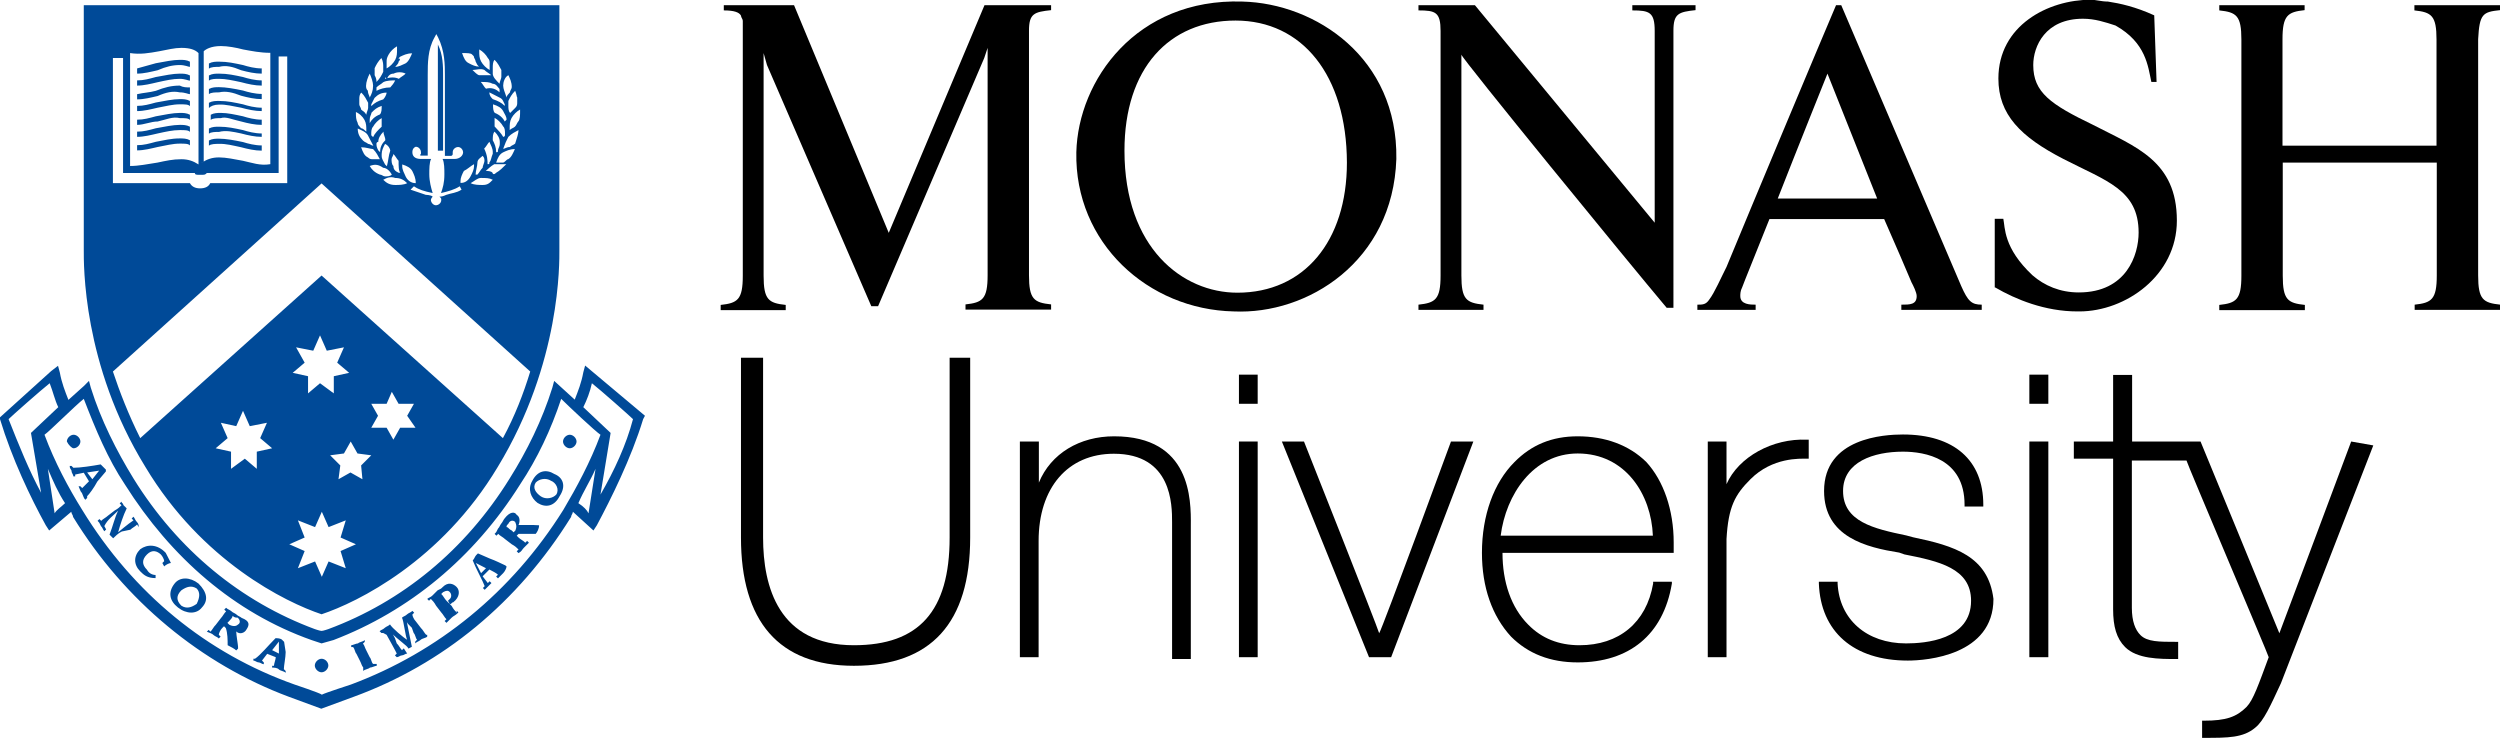
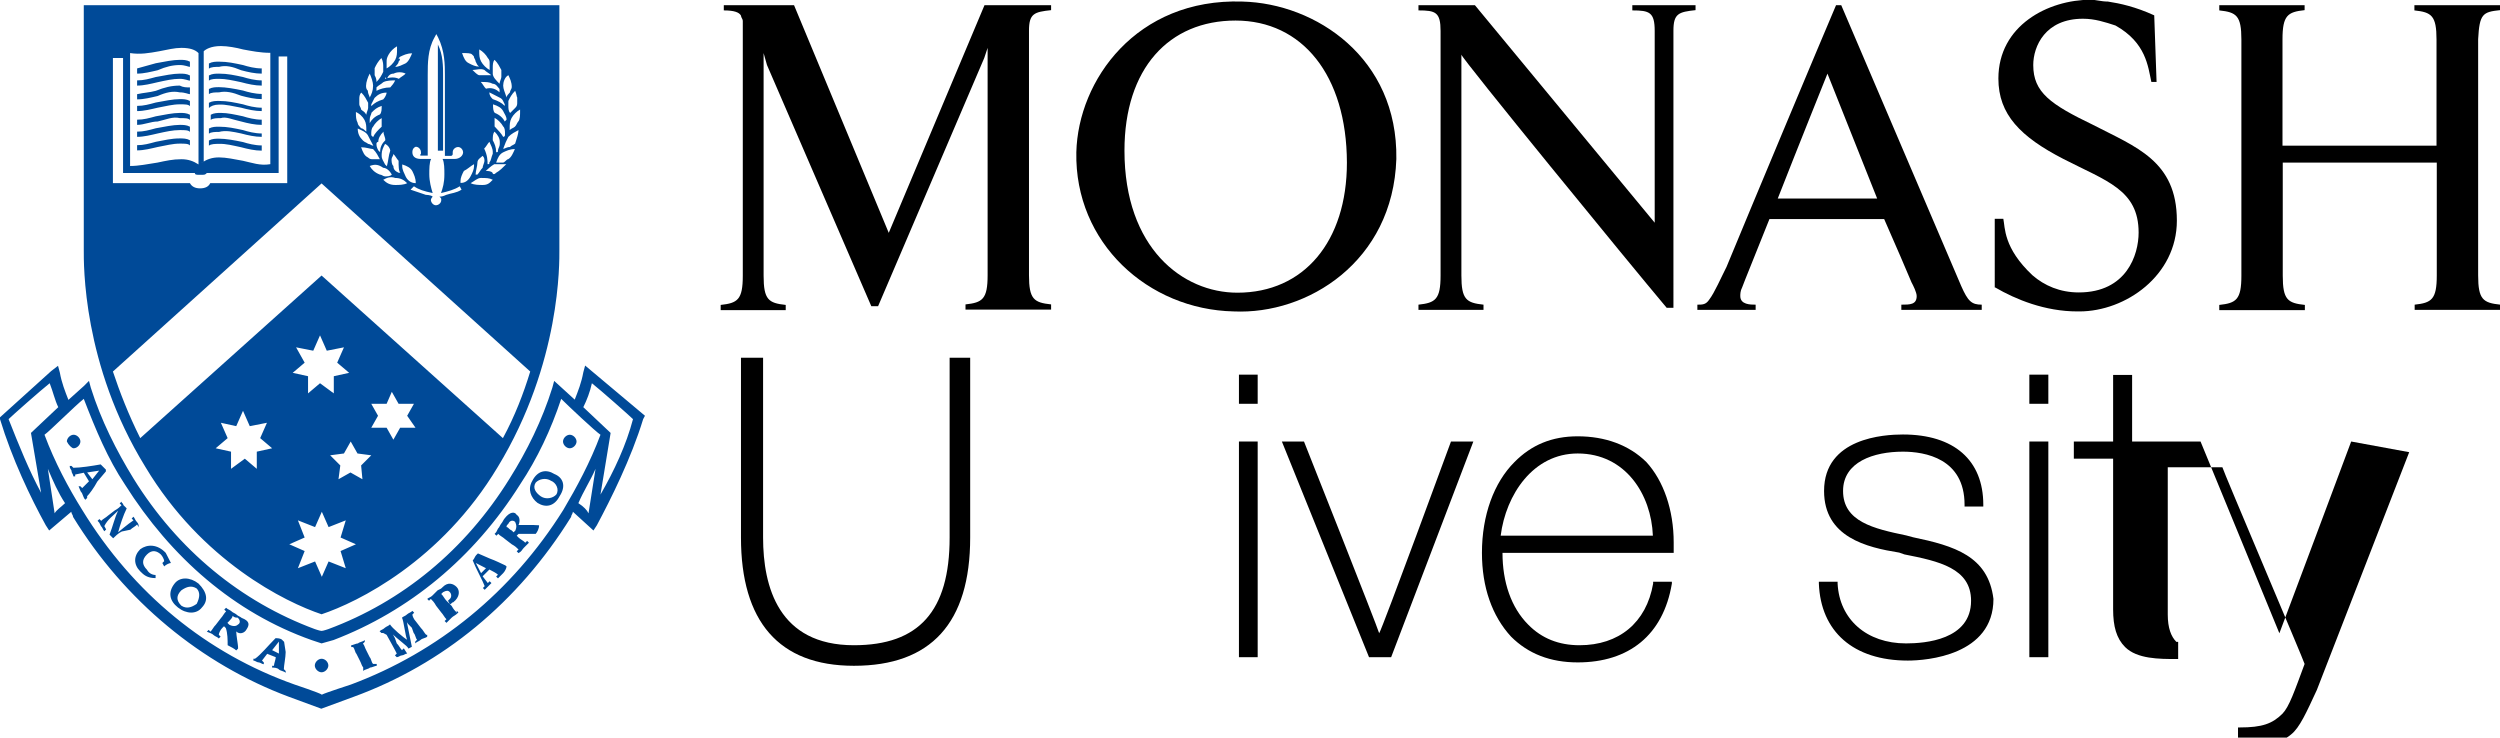
<svg xmlns="http://www.w3.org/2000/svg" viewBox="0 0 960.9 283.5" preserveAspectRatio="xMidYMid meet" width="960.9px" height="283.5px" role="img" focusable="false" aria-labelledby="monash-university--title">
  <title id="monash-university--title">Monash University</title>
  <g>
    <path d="M365,137.5v69.1c0,28.3-11.8,41.4-36.8,41.4c-28.9,0-34.9-22.4-34.9-41.4v-69.1h-8.5v69.1c0,32.2,14.5,49.3,43.4,49.3 c29.6,0,44.7-16.4,44.7-49.3v-69.1H365z" />
-     <path d="M428.2,167.7c-13.2,0-24.3,6.6-28.9,17.8c0-3.9,0-15.8,0-15.8H392v82.9h7.2v-44.7c0-20.4,11.2-33.5,28.9-33.5 c22.4,0,22.4,19.7,22.4,26.3v52.6h7.2v-51.3C457.8,192,457.8,167.7,428.2,167.7z" />
    <polygon points="476.2,169.7 476.2,252.6 483.4,252.6 483.4,169.7 482.7,169.7" />
    <polygon points="476.2,144 476.2,155.2 483.4,155.2 483.4,144 482.7,144" />
    <path d="M557.7,169.7c0,0-26.3,71.7-27.6,73.7c-0.7-2.6-28.9-73.7-28.9-73.7h-8.5l33.5,82.9h8.5l31.6-82.9h-0.7 C565.6,169.7,557.7,169.7,557.7,169.7z" />
    <path d="M606.4,167.7c-9.9,0-17.8,3.3-24.3,9.9c-7.9,7.9-12.5,20.4-12.5,34.9c0,13.2,3.9,24.3,11.2,32.2c6.6,6.6,15.1,9.9,25.6,9.9 c19.7,0,32.9-10.5,36.2-30.3v-0.7h-7.2v0.7c-2.6,15.1-13.2,23.7-28.3,23.7c-7.9,0-14.5-2.6-19.7-7.9c-6.6-6.6-9.9-16.4-9.9-27.6 l0,0c1.3,0,65.8,0,65.8,0v-0.7c0-0.7,0-2,0-3.3c0-12.5-3.9-23.7-10.5-30.9C626.1,171,616.9,167.7,606.4,167.7z M606.4,174.3 c18.4,0,28.3,15.8,28.9,31.6c-1.3,0-56.6,0-58.5,0C578.8,190.1,589.3,174.3,606.4,174.3z" />
-     <path d="M663.6,186.1c0-3.9,0-16.4,0-16.4h-7.2v82.9h7.2v-45.4c0.7-12.5,3.3-17.1,9.2-23c8.5-8.5,19.1-7.9,21.7-7.9h0.7V169h-0.7 C681.4,168.4,668.2,175.6,663.6,186.1z" />
    <path d="M735.3,206.5l-2.6-0.7c-12.5-2.6-24.3-5.3-24.3-17.1c0-11.2,11.8-15.1,23-15.1c8.5,0,23.7,2.6,23.7,20.4v0.7h7.2V194 c0-17.1-11.2-27-30.9-27c-7.2,0-30.3,1.3-30.3,21.7c0,17.8,16.4,21.7,28.9,23.7l2,0.7c13.2,2.6,25.6,5.3,25.6,17.8 c0,15.1-17.8,16.4-25,16.4c-15.1,0-25.6-9.2-26.3-23v-0.7h-7.2v0.7c0.7,18.4,13.2,29.6,34.2,29.6c7.2,0,32.9-2,32.9-23.7 C764.2,213.7,751.1,209.8,735.3,206.5z" />
    <polygon points="780,169.7 780,252.6 787.3,252.6 787.3,169.7 786.6,169.7" />
-     <path d="M903.7,169.7c0,0-26.3,70.4-27.6,73.7c-1.3-3.3-30.3-73.7-30.3-73.7s-25.6,0-26.3,0c0-1.3,0-25.6,0-25.6h-0.7h-6.6 c0,0,0,24.3,0,25.6c-1.3,0-15.1,0-15.1,0v6.6c0,0,13.8,0,15.1,0c0,1.3,0,56.6,0,56.6c0,0.7,0,0.7,0,1.3c0,6.6,1.3,11.2,4.6,14.5 c4.6,4.6,13.2,4.6,19.7,4.6h0.7v-6.6h-0.7c-6.6,0-11.2,0-13.8-2.6c-2-2-3.3-5.3-3.3-10.5c0,0,0-55.2,0-56.6c1.3,0,19.7,0,21,0 c0,0.7,31.6,75,31.6,75.6c-3.9,10.5-5.9,16.4-8.5,19.1c-3.9,3.9-7.9,5.3-16.4,5.3h-0.7v6.6h0.7c9.2,0,15.1,0,19.7-3.9 c3.3-2.6,5.9-8.5,9.9-17.1l35.5-91.4L903.7,169.7L903.7,169.7z" />
+     <path d="M903.7,169.7c0,0-26.3,70.4-27.6,73.7c-1.3-3.3-30.3-73.7-30.3-73.7s-25.6,0-26.3,0c0-1.3,0-25.6,0-25.6h-0.7h-6.6 c0,0,0,24.3,0,25.6c-1.3,0-15.1,0-15.1,0v6.6c0,0,13.8,0,15.1,0c0,1.3,0,56.6,0,56.6c0,0.7,0,0.7,0,1.3c0,6.6,1.3,11.2,4.6,14.5 c4.6,4.6,13.2,4.6,19.7,4.6h0.7v-6.6h-0.7c-2-2-3.3-5.3-3.3-10.5c0,0,0-55.2,0-56.6c1.3,0,19.7,0,21,0 c0,0.7,31.6,75,31.6,75.6c-3.9,10.5-5.9,16.4-8.5,19.1c-3.9,3.9-7.9,5.3-16.4,5.3h-0.7v6.6h0.7c9.2,0,15.1,0,19.7-3.9 c3.3-2.6,5.9-8.5,9.9-17.1l35.5-91.4L903.7,169.7L903.7,169.7z" />
    <polygon points="780,144 780,155.2 787.3,155.2 787.3,144 786.6,144" />
  </g>
  <g>
    <path d="M474.2,119.7c-32.9-0.7-61.2-26.3-60.5-61.2c0.7-27.6,23-59.2,63.8-57.9c28.3,0.7,59.8,21.7,59.2,60.5 C535.4,100.6,502.5,121,474.2,119.7z M474.9,7.9c-25.6,0-42.7,18.4-42.7,50c0,37.5,22.4,54.6,43.4,54.6c25.6,0,42.1-19.7,42.1-50 C517.6,28.9,500.5,7.9,474.9,7.9z" />
    <path d="M960.9,3.9V2H928v2c6.6,0.7,8.5,2,8.5,11.2v40.8h-59.2V15.1c0-9.2,2-10.5,8.5-11.2V2H853v2c6.6,0.7,8.5,2,8.5,11.2v90.8 c0,9.2-2,10.5-8.5,11.2v2h32.9v-2c-6.6-0.7-8.5-2-8.5-11.2V62.5h59.2v43.4c0,9.2-2,10.5-8.5,11.2v2h32.9v-2 c-6.6-0.7-8.5-2-8.5-11.2V15.1C953,5.3,954.3,4.6,960.9,3.9z" />
    <path d="M545.2,2v2c6.6,0,8.5,0.7,8.5,7.9v94c0,9.2-2,10.5-8.5,11.2v2h25v-2c-6.6-0.7-8.5-2-8.5-11.2V21c0,1.3,64.5,80.2,78.9,97.3 h2.6V11.8c0-6.6,2-7.2,8.5-7.9V2h-24.3v2c6.6,0,8.6,0.7,8.6,7.9v73.7L566.9,2H545.2z" />
    <path d="M707.7,2h-2c-5.9,13.8-32.9,78.3-42.1,100.6c-2,3.9-4.6,9.9-6.6,12.5c-1.3,2-2.6,2-4.6,2v2h22.4v-2c-2,0-5.9,0-5.9-3.3 c0-0.7,0-2,0.7-3.3c0.7-2,5.3-13.2,10.5-26.3h44.1c4.6,10.5,8.6,19.7,10.5,24.3l0,0c0.7,1.3,2,3.9,2,5.3c0,3.3-2.6,3.3-5.9,3.3v2 h30.9v-2c-3.9,0-5.3-1.3-7.9-7.2L707.7,2z M683.3,76.3c7.2-18.4,19.1-48,19.1-48s10.5,26.3,19.1,48H683.3z" />
    <path d="M278.2,2v2c3.9,0,5.9,0.7,6.6,2c0,0.7,0.7,1.3,0.7,2l0,0c0,0.7,0,1.3,0,2c0,0.7,0,1.3,0,2v94c0,9.2-2,10.5-8.5,11.2v2h25 v-2c-6.6-0.7-8.5-2-8.5-11.2V25c0-1.3,0-4.6,0-4.6l1.3,4.6l40.1,92.7h2.6l40.8-95.4l1.3-3.9c0,0,0,2,0,3.9v83.5 c0,9.2-2,10.5-8.5,11.2v2h32.9v-2c-6.6-0.7-8.5-2-8.5-11.2v-94c0-6.6,2-7.2,8.5-7.9V2h-25.6l-36.8,87.5L305.2,2H278.2z" />
    <path d="M766.9,110.5c7.9,4.6,19.1,9.2,31.6,9.2h0.7c17.8,0,37.5-13.8,37.5-34.9c0-23-15.8-28.3-32.2-36.8c-16.4-7.9-23-12.5-23-23 c0-7.2,4.6-17.8,19.1-17.8c4.6,0,8.5,1.3,12.5,2.6c11.8,6.6,12.5,15.8,13.8,21.7h2L828,5.9c-7.2-3.3-13.2-4.6-17.8-5.3 c-2.6,0-4.6-0.7-6.6-0.7c-16.4,0-35.5,9.9-35.5,30.3c0,13.8,8.5,22.4,25,30.9s28.9,11.8,28.9,28.3c0,8.5-4.6,23-23,23 c-7.2,0-13.2-2.6-17.8-6.6c-11.2-10.5-10.5-18.4-11.2-21.7h-3.3V110.5" />
  </g>
  <g>
    <g>
      <path id="SVGID_1_" d="M170.3,57.9h-2V17.1c2,3.9,2,8.5,2,11.8V57.9z M92.7,41.4c2.6,0.7,5.3,1.3,7.9,1.3v-1.3 c-2.6,0-5.3-0.7-7.2-1.3c-3.3-0.7-5.9-1.3-9.2-1.3c-1.3,0-2.6,0-3.9,0.7v2c0.7-0.7,2-1.3,3.9-1.3C86.8,40.1,89.4,40.8,92.7,41.4z M69.1,40.1c2,0,3.3,0,3.9,0.7v-2c-1.3-0.7-2.6-0.7-3.9-0.7c-2.6,0-5.9,0.7-9.2,1.3c-2.6,0.7-4.6,1.3-7.2,1.3v2 c2.6,0,5.3-0.7,7.9-1.3C63.8,40.8,66.4,40.1,69.1,40.1z M69.1,35.5c2,0,3.3,0.7,3.9,0.7v-2.6c-1.3,0-2.6,0-3.9-0.7 c-3.3,0-5.9,0.7-9.2,2c-2.6,0.7-4.6,0.7-7.2,1.3v2c2.6,0,5.3-0.7,7.9-1.3C63.8,35.5,66.4,34.9,69.1,35.5z M69.1,45.4 c2,0,3.3,0,3.9,0.7v-2c-1.3-0.7-2.6-0.7-3.9-0.7c-2.6,0-5.9,0.7-9.2,1.3c-2.6,0.7-4.6,1.3-7.2,1.3v2c2.6,0,5.3-1.3,7.9-1.3 C63.8,46,66.4,44.7,69.1,45.4z M69.1,30.3c2,0,3.3,0.7,3.9,0.7v-2c-1.3-0.7-2.6-0.7-3.9-0.7c-2.6,0-5.9,0.7-9.2,1.3 c-2.6,0.7-4.6,1.3-7.2,1.3v2c2.6,0,5.3-0.7,7.9-1.3C63.8,30.9,66.4,30.3,69.1,30.3z M55.9,179.5C31.6,140.1,32.2,101.3,32.2,96V2 h182.8v94c0,4.6,0.7,43.4-23.7,83.5c-21.7,36.2-53.9,52-67.7,56.6C109.8,231.5,77.6,215.7,55.9,179.5z M104.6,172.3l-4.6-3.9 l2.6-5.9l-6.6,1.3l-2.6-5.9l-2.6,5.9l-5.9-1.3l2.6,5.9l-4.6,3.9l5.9,1.3v6.6l5.3-3.9l4.6,3.9v-6.6L104.6,172.3z M130.9,211.8 l5.9-2.6l-5.9-2.6l2-6.6l-6.6,2.6l-2.6-5.9l-2.6,5.9l-6.6-2.6l2.6,6.6l-5.9,2.6l5.9,2.6l-2.6,6.6l6.6-2.6l2.6,5.9l2.6-5.9l6.6,2.6 L130.9,211.8z M117.1,139.4l-4.6,3.9l5.9,1.3v6.6l4.6-3.9l5.3,3.9v-6.6l5.9-1.3l-4.6-3.9l2.6-5.9l-6.6,1.3l-2.6-5.9l-2.6,5.9 l-6.6-1.3L117.1,139.4z M138.8,178.9l3.9-3.9l-5.3-0.7l-2.6-4.6l-2.6,4.6l-5.3,0.7l3.9,3.9l-0.7,5.3l4.6-2.6l4.6,2.6L138.8,178.9z M156.5,159.8l2.6-4.6h-5.9l-2.6-4.6l-2,4.6h-5.9l2.6,4.6l-2.6,4.6h5.9l2.6,4.6l2.6-4.6h5.9L156.5,159.8z M199.9,42.1 c-1.3,0.7-2.6,2-3.3,3.3c-0.7,1.3-0.7,2.6-0.7,3.9V50c0.7-0.7,1.3-0.7,2-1.3c0.7-0.7,0.7-1.3,1.3-2c0.7-0.7,0.7-2.6,0.7-3.9 C199.9,42.7,199.9,42.7,199.9,42.1z M180.9,70.4c1.3,0.7,3.3,0.7,4.6,0.7c2,0,2.6-0.7,3.9-2c-1.3-0.7-2.6-0.7-4.6-0.7 C183.5,68.4,182.2,69.7,180.9,70.4z M180.9,67.7c0.7-1.3,1.3-2.6,1.3-3.9c0,0,0,0,0-0.7c-1.3,0.7-2.6,2-3.9,2.6l0,0 c-0.7,1.3-1.3,2.6-1.3,3.9c0,0,0,0,0,0.7C178.9,70.4,180.2,69.1,180.9,67.7z M182.8,67.1C182.8,67.1,182.8,67.7,182.8,67.1 c0.7,0,0.7,0,0.7,0c0.7-0.7,1.3-2,2-2.6c0-0.7,0.7-2,0.7-2.6c0-0.7,0-1.3-0.7-2c-0.7,0.7-2,1.3-2,2.6 C183.5,63.8,182.8,65.8,182.8,67.1z M187.4,63.1C187.4,63.8,187.4,63.8,187.4,63.1c0.7,0,0.7,0,0.7-0.7c0.7-0.7,0.7-2,1.3-3.3 v-0.7c0-1.3-0.7-2.6-1.3-3.9c-0.7,0.7-1.3,2-2,2.6C187.4,59.8,187.4,61.8,187.4,63.1z M190.7,58.5L190.7,58.5c0.7,0,0.7,0,0.7-0.7 c0-0.7,0.7-1.3,0.7-2.6v-0.7c0-1.3-0.7-2.6-2-3.9c-0.7,0.7-0.7,2-0.7,3.3C190.1,55.2,190.7,56.6,190.7,58.5z M193.4,52.6 C193.4,53.3,193.4,53.3,193.4,52.6c0.7,0,0.7-0.7,0.7-0.7s0,0,0-0.7c0-0.7,0-2-0.7-2.6c-0.7-1.3-2-2.6-3.3-3.3c0,0.7,0,1.3,0,2 s0,0.7,0,1.3C191.4,50,192.7,51.3,193.4,52.6z M194,46.7L194,46.7l0.7-0.7c0-1.3-0.7-2-1.3-3.3c-0.7-1.3-2-2-3.9-2.6 c0,1.3,0,2.6,0.7,3.3C192,44.1,193.4,45.4,194,46.7z M194,40.1c-0.7-1.3-0.7-2-2-2.6c-1.3-0.7-2.6-1.3-3.9-2c0,1.3,0.7,2,1.3,2.6 c2,0.7,3.3,1.3,4.6,2.6l0,0C194,40.8,194,40.1,194,40.1z M192,35.5c0-0.7,0-0.7,0-1.3c-0.7-0.7-1.3-2-2.6-2 c-1.3-0.7-2.6-0.7-4.6-0.7c0.7,0.7,1.3,2,2,2.6C188.8,33.5,190.7,34.2,192,35.5L192,35.5z M190.7,66.4c1.3-0.7,2.6-2,3.9-3.3 c-2,0-3.3,0-4.6,0c-1.3,0.7-2.6,2-3.3,2.6c0.7,0,2,0,2.6,0.7C189.4,67.1,190.1,67.1,190.7,66.4z M195.3,61.2 c1.3-0.7,2-2.6,2.6-3.9c-2,0-3.3,0.7-4.6,1.3l0,0c-1.3,0.7-2,2-2.6,3.9c0.7,0,2,0,2.6,0C194,62.5,194.7,61.2,195.3,61.2z M199.3,50c-1.3,0.7-2.6,1.3-3.9,2.6c-0.7,1.3-1.3,2.6-2,4.6c0.7,0,1.3-0.7,2.6-0.7c0.7-0.7,1.3-0.7,2-1.3 C198.6,53.3,199.3,51.3,199.3,50z M198,34.9c-1.3,1.3-2,2.6-2.6,3.9c0,0.7,0,1.3,0,2c0,0.7,0,2,0.7,2.6c0.7-0.7,1.3-1.3,2-2 c0.7-0.7,0.7-1.3,0.7-2s0-1.3,0-2C198.6,37.5,198.6,36.2,198,34.9z M193.4,32.9c0,1.3,0.7,2.6,1.3,4.6c0-0.7,0.7-1.3,1.3-2 c0-0.7,0.7-1.3,0.7-2l0,0c0-2-0.7-3.3-1.3-4.6C194,29.6,193.4,31.6,193.4,32.9L193.4,32.9z M189.4,26.3c0,0.7,0,1.3,0,2 c0,1.3,1.3,2.6,2.6,3.9c0-0.7,0.7-2,0.7-2.6c0,0,0,0,0-0.7s0-0.7,0-2c-0.7-1.3-1.3-2.6-2.6-3.9C189.4,23.7,189.4,25,189.4,26.3z M188.8,28.9c-0.7-0.7-2-1.3-2.6-2c-1.3-0.7-3.3,0-4.6,0c0.7,0.7,2,2,2.6,2c2,0,3.9,0,5.3,0l0,0C188.8,29.6,188.8,29.6,188.8,28.9 z M184.2,19.7c0,1.3,0,2.6,0.7,3.9c0.7,1.3,2,2.6,3.3,3.3c0-0.7,0-2,0-2.6c0-0.7,0-1.3-0.7-2c-0.7-1.3-2-2.6-3.3-3.3 C184.2,19.1,184.2,19.1,184.2,19.7z M177.6,20.4c0.7,2,1.3,3.3,2.6,3.9c1.3,0.7,2.6,1.3,3.9,1.3c-0.7-0.7-0.7-0.7-1.3-2l0,0 c0-0.7-0.7-1.3-0.7-2c0,0,0,0-0.7-0.7C180.9,20.4,179.5,20.4,177.6,20.4z M158.5,58.5c0,1.3,0.7,2.6,3.3,2.6h3.9 c-0.7,1.3-0.7,3.9-0.7,5.9c0,2.6,0.7,5.3,1.3,7.2c-3.3-0.7-5.3-1.3-7.2-2.6l0,0l-1.3,1.3l0,0c2,0.7,3.9,1.3,5.9,2c0,0,2,0,2.6,0.7 c0,0-0.7,0.7-0.7,1.3s0.7,2,2,2c0.7,0,2-0.7,2-2c0-0.7,0-0.7-0.7-1.3c1.3,0,2.6-0.7,2.6-0.7c2-0.7,3.9-0.7,5.9-2l0,0l-0.7-1.3l0,0 c-2,1.3-4.6,2-7.2,2.6c0.7-2,1.3-3.9,1.3-7.2c0-2,0-4.6-0.7-5.9h4.6c2,0,3.3-1.3,3.3-2.6c0-0.7-0.7-2-2-2c-0.7,0-2,0.7-2,2v0.7 c0,0,0,0.7-0.7,0.7H171V28.9c0-3.9,0-9.2-2.6-14.5l-0.7-1.3l-0.7,1.3c-2.6,4.6-2.6,9.9-2.6,14.5v30.9h-2.6c-0.7,0,0-0.7,0-0.7 v-0.7c0-0.7-0.7-2-2-2C159.2,56.6,158.5,57.2,158.5,58.5z M153.2,61.8c-0.7-0.7-1.3-2-2-2.6c0,0.7-0.7,1.3-0.7,2s0,2,0.7,2.6 c0,1.3,0.7,2,2,2.6h0.7l0,0C153.2,65.8,153.2,63.8,153.2,61.8z M151.9,30.9c-1.3,0-3.3,0-4.6,0.7c-0.7,0.7-2,1.3-2.6,2 c0,0.7,0,0.7,0,1.3l0,0c1.3-0.7,3.3-1.3,5.3-1.3C150.6,32.9,151.3,32.2,151.9,30.9z M150,57.9c0-0.7-0.7-2-2-2.6 c-0.7,1.3-1.3,2.6-1.3,3.9v0.7c0,1.3,0.7,2,1.3,3.3l0.7,0.7l0,0C149.3,61.8,149.3,59.8,150,57.9z M144.7,55.2c0,0.7,0,1.3,0.7,2.6 l0.7,0.7l0,0c0-2,0.7-3.3,2-4.6c0-1.3-0.7-2-0.7-3.3c-1.3,1.3-2,2.6-2,3.9C144.7,54.6,144.7,55.2,144.7,55.2z M146.7,48.7 c0-0.7,0-0.7,0-1.3c0-0.7,0-1.3,0-2c-1.3,0.7-2.6,2-3.3,3.3c-0.7,0.7-0.7,2-0.7,2.6c0,0,0,0,0,0.7l0.7,0.7l0,0 C144,51.3,145.3,50,146.7,48.7z M142.7,40.1v0.7l0,0c1.3-1.3,2.6-2,4.6-2.6c0.7-0.7,1.3-2,1.3-2.6c-2,0-3.3,0.7-4.6,2 C144,37.5,143.4,38.8,142.7,40.1z M142.1,46c0,0,0,0.7,0,1.3l0,0c0.7-1.3,2-2.6,3.9-3.3c0.7-0.7,0.7-2,0.7-3.3 c-2,0.7-2.6,1.3-3.9,2.6C142.7,44.1,142.1,44.7,142.1,46z M141.4,52c-0.7-1.3-2.6-2-3.9-2.6c0,2,0.7,3.3,2,4.6 c0.7,0.7,1.3,0.7,2,1.3c0.7,0,1.3,0.7,2,0.7C142.7,54.6,142.1,53.3,141.4,52z M138.8,56.6c0.7,2,1.3,3.3,2.6,3.9 c0.7,0.7,1.3,0.7,2,0.7s2,0,2.6,0c-0.7-1.3-1.3-2.6-2.6-3.9l0,0C142.1,57.2,140.7,56.6,138.8,56.6z M142.1,63.8 c0.7,1.3,2,2.6,3.9,3.3c0.7,0,1.3,0.7,2,0.7s2,0,2.6-0.7c-0.7-1.3-2-2.6-3.3-2.6C145.3,63.1,144,63.1,142.1,63.8z M147.3,69.1 c1.3,1.3,2.6,2,4.6,2c1.3,0,3.3,0,4.6-0.7c-1.3-1.3-2.6-2-4.6-2l0,0C150,67.7,148.6,68.4,147.3,69.1z M159.8,70.4L159.8,70.4 c0-2-0.7-3.3-1.3-4.6l0,0c-0.7-1.3-2-2-3.9-2.6c0,0,0,0,0,0.7c0,1.3,0.7,2.6,1.3,3.9C156.5,69.1,157.8,70.4,159.8,70.4z M153.2,23.7c0,0.7-0.7,1.3-1.3,2c1.3,0,2.6-0.7,3.9-1.3c1.3-0.7,2-2.6,2.6-3.9c-2,0-3.3,0.7-4.6,1.3c0,0,0,0-0.7,0.7 C153.9,22.4,153.9,23,153.2,23.7L153.2,23.7z M148.6,23.7c0,0.7,0,2,0,2.6c1.3-0.7,2.6-2,3.3-3.3c0.7-1.3,0.7-2.6,0.7-3.9 c0-0.7,0-0.7,0-1.3c-1.3,0.7-2.6,2-3.3,3.3C148.6,22.4,148.6,23,148.6,23.7z M148,30.3L148,30.3c2-0.7,3.9-0.7,5.3,0 c0.7-0.7,2-1.3,2.6-2c-1.3-0.7-3.3-0.7-4.6,0c-1.3,0-2,0.7-2.6,2C148,29.6,148,29.6,148,30.3z M144,28.9L144,28.9 c0.7,1.3,0.7,2,0.7,2.6c1.3-1.3,2-2.6,2.6-3.9c0-0.7,0-1.3,0-2s0-2-0.7-3.3c-1.3,1.3-2,2.6-2.6,3.9C144,27.6,144,28.3,144,28.9z M140.7,32.9c0,0.7,0,1.3,0.7,2c0,1.3,0.7,2,0.7,2.6c0.7-1.3,1.3-2.6,1.3-4.6l0,0c0-1.3-0.7-3.3-1.3-4.6 C141.4,29.6,140.7,31.6,140.7,32.9L140.7,32.9z M138.1,38.1c0,0.7,0,1.3,0,2s0.7,1.3,0.7,2c0.7,0.7,1.3,0.7,2,2 c0-0.7,0.7-2,0.7-2.6c0-0.7,0-1.3,0-2c-0.7-1.3-1.3-2.6-2.6-3.9C138.1,36.2,138.1,37.5,138.1,38.1z M136.8,43.4 c0,1.3,0,2.6,0.7,3.9c0,0.7,0.7,1.3,1.3,2c0.7,0,1.3,0.7,2,1.3V50c0-1.3,0-2.6-0.7-3.9c-0.7-1.3-2-2.6-3.9-3.3 C136.8,42.7,136.8,42.7,136.8,43.4z M77.6,62.5c2-1.3,3.9-2,6.6-2s5.9,0.7,9.2,1.3c3.3,0.7,6.6,2,10.5,1.3c0-2,0-35.5,0-42.1 c0-0.7,0-0.7,0-0.7c-3.9,0-7.2-0.7-10.5-1.3c-2.6-0.7-5.9-1.3-8.5-1.3c-3.9,0-5.9,1.3-6.6,2V21v41.4H77.6z M50,63.8 c3.3,0,6.6-0.7,10.5-1.3c3.3-0.7,5.9-1.3,9.2-1.3c2.6,0,4.6,0.7,6.6,2V21.7v-1.3c-1.3-1.3-3.3-2-6.6-2c-2.6,0-5.3,0.7-8.5,1.3 c-3.9,0.7-7.2,1.3-11.2,0.7V21C50,27.6,50,61.8,50,63.8z M43.4,70.4c0,0,28.3,0,29.6,0c0.7,1.3,2,2,3.9,2c2,0,3.3-0.7,3.9-2 c0.7,0,29.6,0,29.6,0V21.7h-0.7h-2.6v0.7l0,0v44.1c-2,0-26.3,0-27.6,0c-0.7,0.7-0.7,0.7-2.6,0.7c-1.3,0-2,0-2-0.7 c-1.3,0-23,0-27.6,0V23l0,0v-0.7h-3.9V70.4z M53.9,168.4l69.7-62.5l69.7,62.5c4.6-8.5,7.9-17.1,10.5-25.6l-80.2-72.3l-80.2,72.3 C46,150.6,49.3,159.2,53.9,168.4z M69.1,50c2,0,3.3,0,3.9,0.7v-2C71.7,48,70.4,48,69.1,48c-2.6,0-5.9,0.7-9.2,1.3 c-2.6,0.7-4.6,1.3-7.2,1.3v2c2.6,0,5.3-0.7,7.9-1.3C63.8,50.6,66.4,50,69.1,50z M69.1,55.2c2,0,3.3,0,3.9,0.7v-2 c-1.3-0.7-2.6-0.7-3.9-0.7c-3.3,0-5.9,0.7-9.2,1.3c-2.6,0.7-4.6,1.3-7.2,1.3v2c2.6,0,5.3-0.7,7.9-1.3 C63.8,55.9,66.4,55.2,69.1,55.2z M69.1,25c2,0,3.3,0.7,3.9,0.7v-2C71.7,23,70.4,23,69.1,23c-2.6,0-5.9,0.7-9.2,1.3 c-2.6,0.7-4.6,1.3-7.2,2v2c2.6,0,5.3-0.7,7.9-1.3C63.8,25.6,66.4,25,69.1,25z M92.7,36.8c2.6,0.7,5.3,1.3,7.9,1.3v-2 c-2.6,0-5.3-0.7-7.2-1.3c-3.3-0.7-6.6-1.3-9.2-1.3c-1.3,0-2.6,0-3.9,0.7v2c0.7-0.7,2.6-0.7,3.9-0.7C86.8,34.9,89.4,35.5,92.7,36.8 z M92.7,27c2.6,0.7,5.3,1.3,7.9,1.3v-2c-2.6,0-5.3-0.7-7.2-1.3c-3.3-0.7-5.9-1.3-9.2-1.3c-1.3,0-2.6,0-3.9,0.7v2 c0.7-0.7,2.6-0.7,3.9-0.7C86.8,25,89.4,25.6,92.7,27z M92.7,46.7c2.6,0.7,5.3,1.3,7.9,1.3v-2c-2.6,0-5.3-0.7-7.2-1.3 c-3.3-0.7-5.9-1.3-8.5-1.3c-1.3,0-2.6,0-3.9,0.7v2c0.7-0.7,2.6-0.7,3.9-0.7C86.8,44.7,89.4,46,92.7,46.7z M92.7,31.6 c2.6,0.7,5.3,1.3,7.9,1.3v-2c-2.6,0-5.3-0.7-7.2-1.3c-3.3-0.7-5.9-1.3-9.2-1.3c-1.3,0-2.6,0-3.9,0.7v2c0.7-0.7,2.6-0.7,3.9-0.7 C86.8,30.3,89.4,30.9,92.7,31.6z M92.7,51.3c2.6,0.7,5.3,1.3,7.9,1.3v-1.3c-2.6,0-5.3-0.7-7.2-1.3c-3.3-0.7-5.9-1.3-9.2-1.3 c-1.3,0-2.6,0-3.9,0.7v2c0.7-0.7,2.6-0.7,3.9-0.7C86.8,50,89.4,50.6,92.7,51.3z M92.7,56.6c2.6,0.7,5.3,1.3,7.9,1.3v-2 c-2.6,0-5.3-0.7-7.2-1.3c-3.3-0.7-6.6-1.3-9.2-1.3c-1.3,0-2.6,0-3.9,0.7v2c0.7-0.7,2.6-0.7,3.9-0.7C86.8,55.2,89.4,55.9,92.7,56.6 z M247.9,159.8l-0.7,1.3c-4.6,15.1-12.5,30.9-17.8,40.8l-1.3,2l-7.9-7.2c0,0.7-0.7,1.3-0.7,2c-20.4,32.9-49.3,56.6-83.5,69.1 l-12.5,4.6l-12.5-4.6c-33.5-12.5-63.1-36.8-82.9-69.1c0-0.7-0.7-1.3-0.7-2l-8.5,7.2l-1.3-2C11.8,191.4,4.6,176.3,0,161.1v-0.7 l19.7-17.8l2.6-2l0.7,2.6c0.7,3.9,2,7.2,3.3,10.5l5.9-5.3l2-2l0.7,2.6c3.9,12.5,9.9,24.3,16.4,34.9c17.1,27.6,41.4,47.4,69.7,57.9 c0,0,2,0.7,2.6,0.7s2.6-0.7,2.6-0.7c28.3-10.5,52.6-30.3,69.7-57.9c6.6-10.5,12.5-22.4,16.4-34.9l0.7-2.6l7.9,7.2 c1.3-3.3,2.6-6.6,3.3-10.5l0.7-2.6L247.9,159.8z M15.8,189.4l-3.9-23l10.5-9.9c-1.3-2.6-2-5.9-3.3-9.2 c-3.3,2.6-14.5,12.5-15.8,13.8C7.2,171,11.2,180.9,15.8,189.4z M25,193.4c-2.6-3.9-4.6-8.5-6.6-13.2l2.6,17.1 C21.7,196,23.7,194.7,25,193.4z M228.9,180.2c-2,4.6-4.6,8.5-6.6,13.2l0,0c2,1.3,3.3,2.6,3.9,3.9L228.9,180.2z M230.8,167.1 c-2-1.3-12.5-11.2-15.1-13.8c-3.9,11.8-9.2,23-15.8,32.9c-17.8,28.3-42.7,48.7-71.7,59.8l-4.6,1.3l-3.9-1.3 c-29.6-10.5-53.9-31.6-71.7-59.8c-6.6-9.9-11.2-21-15.8-32.9c-3.3,2.6-13.2,12.5-15.1,13.8c3.9,10.5,9.2,20.4,14.5,28.9 c19.7,32.2,48,55.2,81.6,67.1c0,0,9.9,3.3,10.5,3.9c1.3-0.7,11.2-3.9,11.2-3.9c33.5-12.5,61.8-35.5,81.6-67.1 C221.6,187.4,226.9,177.6,230.8,167.1z M243.3,161.1c-1.3-1.3-12.5-11.2-15.8-13.8c-0.7,3.3-2,6.6-3.3,9.2l10.5,9.9l-3.9,23.7 C236.1,180.9,240.7,171,243.3,161.1z M33.5,190.7v0.7l-0.7,0.7c-0.7-0.7-0.7-1.3-1.3-2.6c-0.7-0.7-0.7-1.3-1.3-2.6h0.7l0.7,0.7 c0.7-0.7,2-2,2.6-2.6l-2-3.3l-3.3,0.7v0.7h-0.7c0-0.7-0.7-1.3-0.7-2c0-0.7-0.7-0.7-0.7-2h0.7l0.7,0.7c2.6,0,7.2-0.7,10.5-1.3 c0.7,0.7,1.3,1.3,2,2v0.7l-3.3,3.9C36.2,187.4,34.2,190.1,33.5,190.7z M35.5,184.2l2.6-3.3l0,0l-4.6,0.7L35.5,184.2z M53.3,202.6 L53.3,202.6c0-0.7,0-1.3-0.7-2s-0.7-1.3-1.3-2l-0.7,0.7l0.7,0.7c-2,1.3-5.9,4.6-5.9,4.6l0,0c0.7-2.6,2-6.6,3.3-9.2 c-0.7-0.7-0.7-0.7-1.3-1.3c0-0.7-0.7-0.7-0.7-1.3l-0.7,0.7l0.7,0.7c-0.7,0.7-1.3,1.3-2.6,2l-2.6,2c-0.7,0.7-2,1.3-2.6,2l-0.7-0.7 l-0.7,0.7c0.7,0.7,0.7,0.7,1.3,2c0.7,0.7,0.7,1.3,1.3,2l0.7-0.7l-0.7-1.3c1.3-2.6,3.3-3.9,5.3-5.9l0,0c-1.3,2.6-2,5.9-3.3,9.2 l0.7,0.7l0.7,0.7c0.7-0.7,2-2,3.3-2.6l3.3-0.7c0.7-0.7,2-1.3,2.6-2L53.3,202.6z M53.9,211.1c-2.6,2.6-2.6,5.9,0,8.5 c1.3,1.3,2.6,2.6,5.9,2.6V221c-1.3,0-2.6-0.7-3.3-2c-2-2-2-3.9,0-5.9c2-2,3.9-1.3,5.3,0c0.7,0.7,1.3,2,1.3,2.6l-0.7,0.7l0.7,1.3 c0.7-0.7,2-1.3,2.6-1.3c-0.7-1.3-1.3-2.6-2-3.9C60.5,209.1,56.6,209.1,53.9,211.1z M77.6,233.5c-2,2.6-5.9,2.6-9.2,0 c-3.3-2.6-3.9-5.9-1.3-9.2c2-2.6,5.9-2.6,9.2,0C79.6,227.6,80.2,230.8,77.6,233.5z M75.6,226.2c-2-1.3-3.9-0.7-5.9,0.7 c-2,2-2,3.9,0,5.9c2,1.3,3.9,0.7,5.9-0.7C76.9,229.5,76.9,227.6,75.6,226.2z M94.7,242c-0.7,1.3-2.6,2-3.9,0.7 c0,1.3,0.7,5.3,0.7,5.9v0.7l-0.7,0.7c-0.7-0.7-2-1.3-3.3-2c0-2,0-4.6-0.7-6.6l-0.7-0.7l-0.7,0.7c-0.7,0.7-1.3,2-1.3,2.6l0.7,0.7 l-0.7,0.7c-0.7-0.7-1.3-0.7-2-1.3c-0.7-0.7-1.3-0.7-2.6-1.3l0.7-0.7l0.7,0.7c0.7-0.7,1.3-2,2-2.6l2-2.6c0.7-0.7,1.3-2,2-2.6 l-0.7-0.7l0.7-0.7c0.7,0.7,1.3,0.7,2,1.3c0.7,0.7,1.3,0.7,2,1.3c0.7,0.7,1.3,0.7,2,1.3C96,238.7,96,240.1,94.7,242z M91.4,237.4 c-0.7,0-1.3,0-2-0.7c0,0.7-0.7,1.3-1.3,2l-0.7,0.7l0.7,0.7c1.3,0.7,2.6,0.7,3.3,0C92.7,239.4,92.1,238.1,91.4,237.4z M109.8,250.6 c0,2-0.7,5.3-0.7,6.6l0.7,0.7v0.7c-0.7-0.7-2-0.7-2.6-1.3c-0.7-0.7-2-0.7-2.6-0.7v-0.7h0.7c0-0.7,0.7-2.6,0.7-3.3l-3.3-1.3l-2,2.6 l0.7,0.7v0.7c-0.7,0-1.3-0.7-2-0.7s-1.3-0.7-2-0.7v-0.7H98c2-1.3,5.3-5.3,7.9-7.9c0.7,0,2,0,2.6,0.7l0.7,0.7L109.8,250.6z M107.2,246.6L107.2,246.6l-2.6,3.3l2.6,1.3V246.6z M143.4,255.2c-0.7-0.7-0.7-2-1.3-2.6l-1.3-2.6c-0.7-1.3-0.7-2-1.3-2.6l0.7-0.7 V246c-0.7,0.7-2,0.7-2.6,1.3c-0.7,0-2,0.7-2.6,0.7v0.7h0.7c0.7,0.7,0.7,2,1.3,2.6l1.3,2.6c0.7,1.3,0.7,2,1.3,2.6l0,0.7v0.7 c0.7-0.7,2-0.7,2.6-1.3c0.7,0,2-0.7,2.6-0.7v-0.7H143.4z M163.8,244c-0.7-0.7-1.3-2-2-2.6l-2-2.6c-0.7-0.7-1.3-2-1.3-2.6l0.7-0.7 l-0.7-0.7c-0.7,0.7-1.3,0.7-2,1.3c-0.7,0.7-1.3,0.7-2,1.3c0.7,1.3,1.3,7.2,2,8.5c-1.3-0.7-5.9-4.6-6.6-5.9c-0.7,0.7-1.3,0.7-2,1.3 c-0.7,0.7-1.3,0.7-2,1.3l0.7,0.7h0.7l1.3,0.7c0.7,1.3,3.3,5.9,3.9,7.2l-0.7,0.7l0.7,0.7c0.7,0,1.3-0.7,2-0.7s1.3-0.7,2-0.7l-1.3-2 l-0.7,0.7c-0.7-0.7-1.3-2-2-2.6l-0.7-2c-0.7-1.3-1.3-2.6-2-2.6l0,0c3.9,3.9,6.6,5.3,7.2,6.6l1.3-0.7l-2-9.9l0,0 c0,0.7,0.7,1.3,2,2.6l0.7,2c0.7,0.7,0.7,2,1.3,2.6l-0.7,0.7v0.7c0.7-0.7,1.3-0.7,2-1.3c0.7-0.7,2-0.7,2.6-1.3V244 C164.4,244,163.8,244,163.8,244z M175.6,235.5c-0.7-0.7-1.3-1.3-2-2.6l-2-2c-0.7-0.7-1.3-2-2-2.6l0.7-0.7c1.3-0.7,2-0.7,2.6,0 c0.7,0.7,0.7,2,0,2.6l-0.7,0.7l0.7,1.3c0.7,0,0.7-0.7,1.3-0.7c2.6-2,2.6-4.6,1.3-5.9c-1.3-1.3-3.3-2-5.3,0c-0.7,0.7-0.7,0.7-2,1.3 c-0.7,0.7-1.3,1.3-2,2c-0.7,0.7-1.3,0.7-2,1.3l0.7,0.7l0.7-0.7c0.7,0.7,1.3,1.3,2,2.6l2,2.6c0.7,0.7,1.3,2,2,2.6l-0.7,0.7l0.7,0.7 c0.7-0.7,1.3-1.3,2-2s1.3-0.7,2.6-2l-0.7-0.7L175.6,235.5z M194.7,217.7L194.7,217.7c0,0.7-0.7,2-1.3,2.6c-0.7,0.7-1.3,1.3-2,2 l-0.7-0.7l0.7-0.7c-0.7-0.7-2-1.3-3.3-2l-2.6,2.6l2,2.6l0.7-0.7l0.7,0.7c-0.7,0.7-0.7,0.7-1.3,1.3c-0.7,0.7-0.7,0.7-1.3,1.3 l-0.7-0.7l0.7-0.7c-0.7-2-3.3-6.6-4.6-9.9c0.7-0.7,0.7-1.3,1.3-2l0.7-0.7l4.6,2c2,0.7,4.6,2,5.9,2.6L194.7,217.7z M186.8,218.4 l-3.9-2l0,0l2,3.9L186.8,218.4z M207.2,201.9L207.2,201.9c0,1.3-0.7,2.6-1.3,3.3c-2,0-5.3,0-6.6,0l-0.7,0.7l0.7,0.7 c0.7,0.7,2,1.3,2.6,2l0.7-0.7l0.7,0.7c-0.7,0.7-1.3,1.3-2,2s-0.7,1.3-2,2l-0.7-0.7l0.7-0.7c-0.7-0.7-1.3-1.3-2.6-2l-2.6-2 c-0.7-0.7-2-1.3-2.6-2l-0.7,0.7l-0.7-0.7c0.7-0.7,0.7-0.7,1.3-2c0.7-0.7,0.7-1.3,1.3-2s0.7-1.3,1.3-2c2-2.6,3.9-2.6,4.6-1.3 c1.3,0.7,1.3,2.6,0.7,3.9c1.3,0,5.3,0,5.9,0L207.2,201.9z M198,200.6c-0.7-0.7-2-0.7-2.6,0.7c-0.7,0.7-0.7,0.7-0.7,1.3 c0.7,0,0.7,0.7,2,1.3l0.7,0.7l0.7-0.7C198.6,202.6,198.6,201.9,198,200.6z M215.1,190.7c-2,3.9-5.3,4.6-8.5,2.6 c-2.6-2-3.9-5.3-2-8.5c2-3.9,5.3-4.6,8.5-2.6C216.4,183.5,217.7,186.8,215.1,190.7z M211.8,184.8c-2-1.3-4.6-0.7-5.9,0.7 c-1.3,2,0,3.9,2,5.3c2,1.3,4.6,0.7,5.9-0.7C215.1,188.1,213.7,185.5,211.8,184.8z M123.6,253.2c-1.3,0-2.6,1.3-2.6,2.6 s1.3,2.6,2.6,2.6c1.3,0,2.6-1.3,2.6-2.6S125,253.2,123.6,253.2z M28.3,172.3c1.3,0,2.6-1.3,2.6-2.6c0-1.3-1.3-2.6-2.6-2.6 c-1.3,0-2.6,1.3-2.6,2.6C26.3,171,27.6,172.3,28.3,172.3z M219,172.3c1.3,0,2.6-1.3,2.6-2.6c0-1.3-1.3-2.6-2.6-2.6 s-2.6,1.3-2.6,2.6S217.7,172.3,219,172.3z" fill="#004A98" />
    </g>
  </g>
</svg>